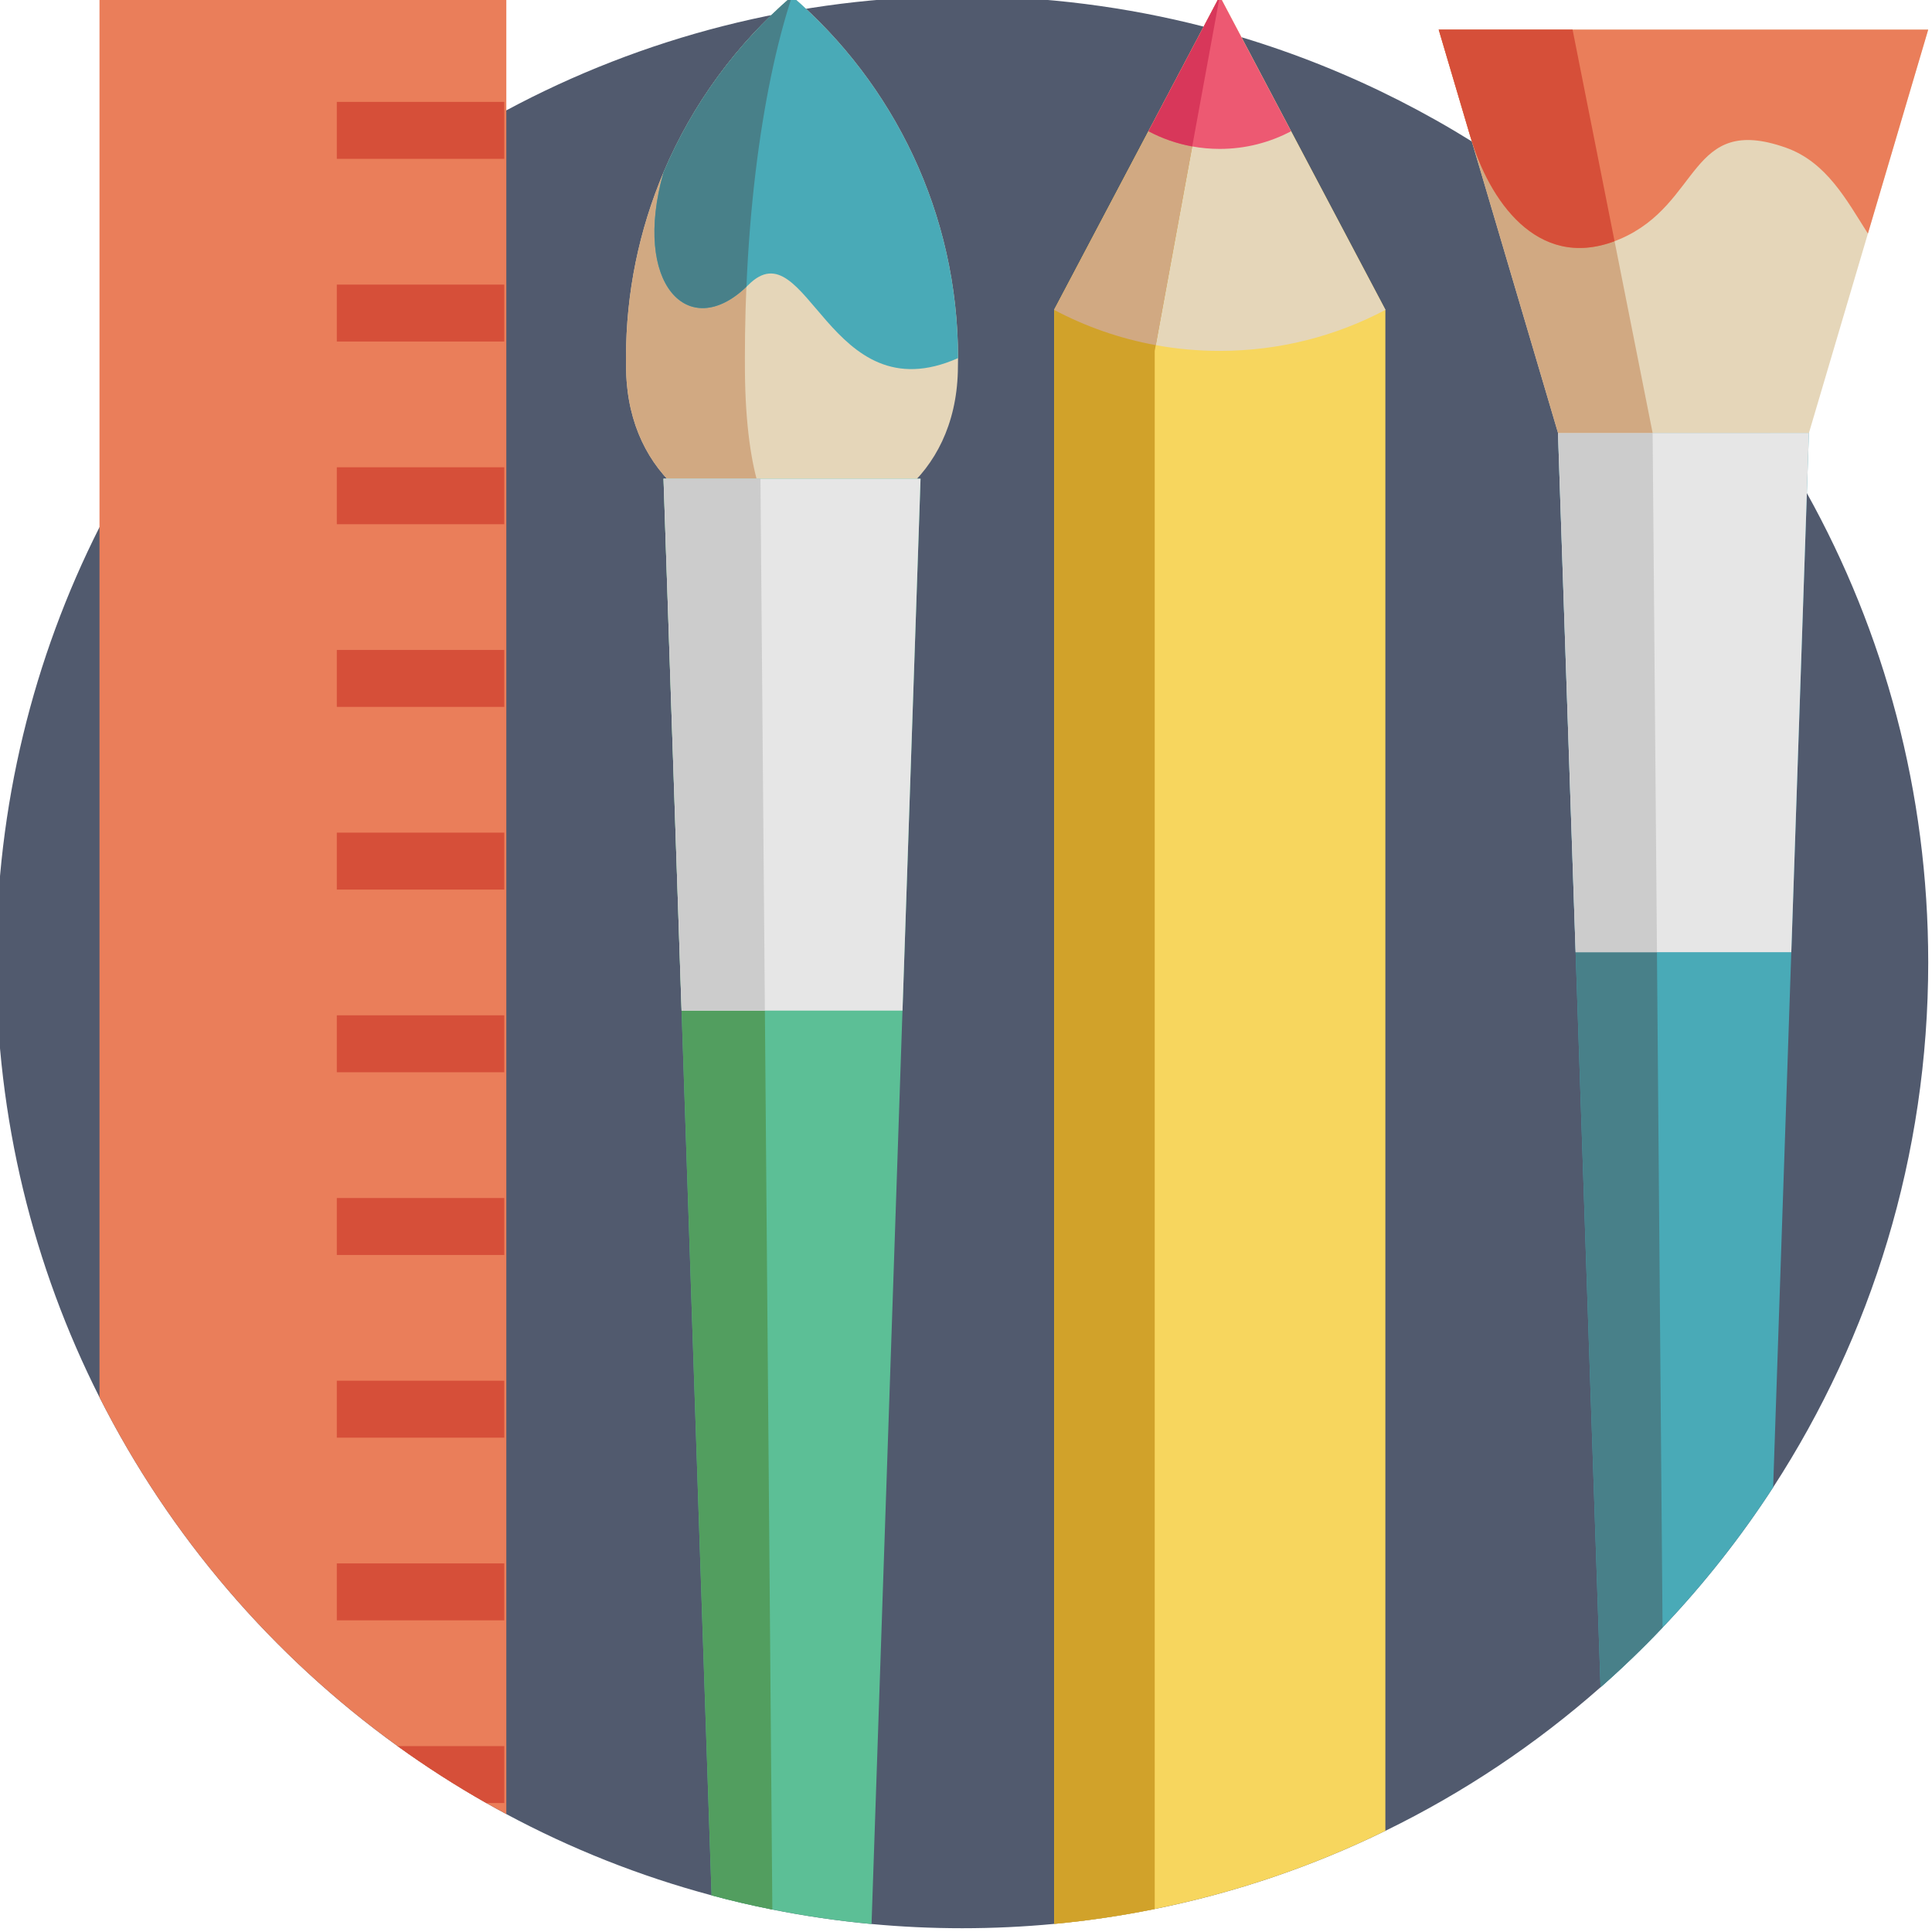
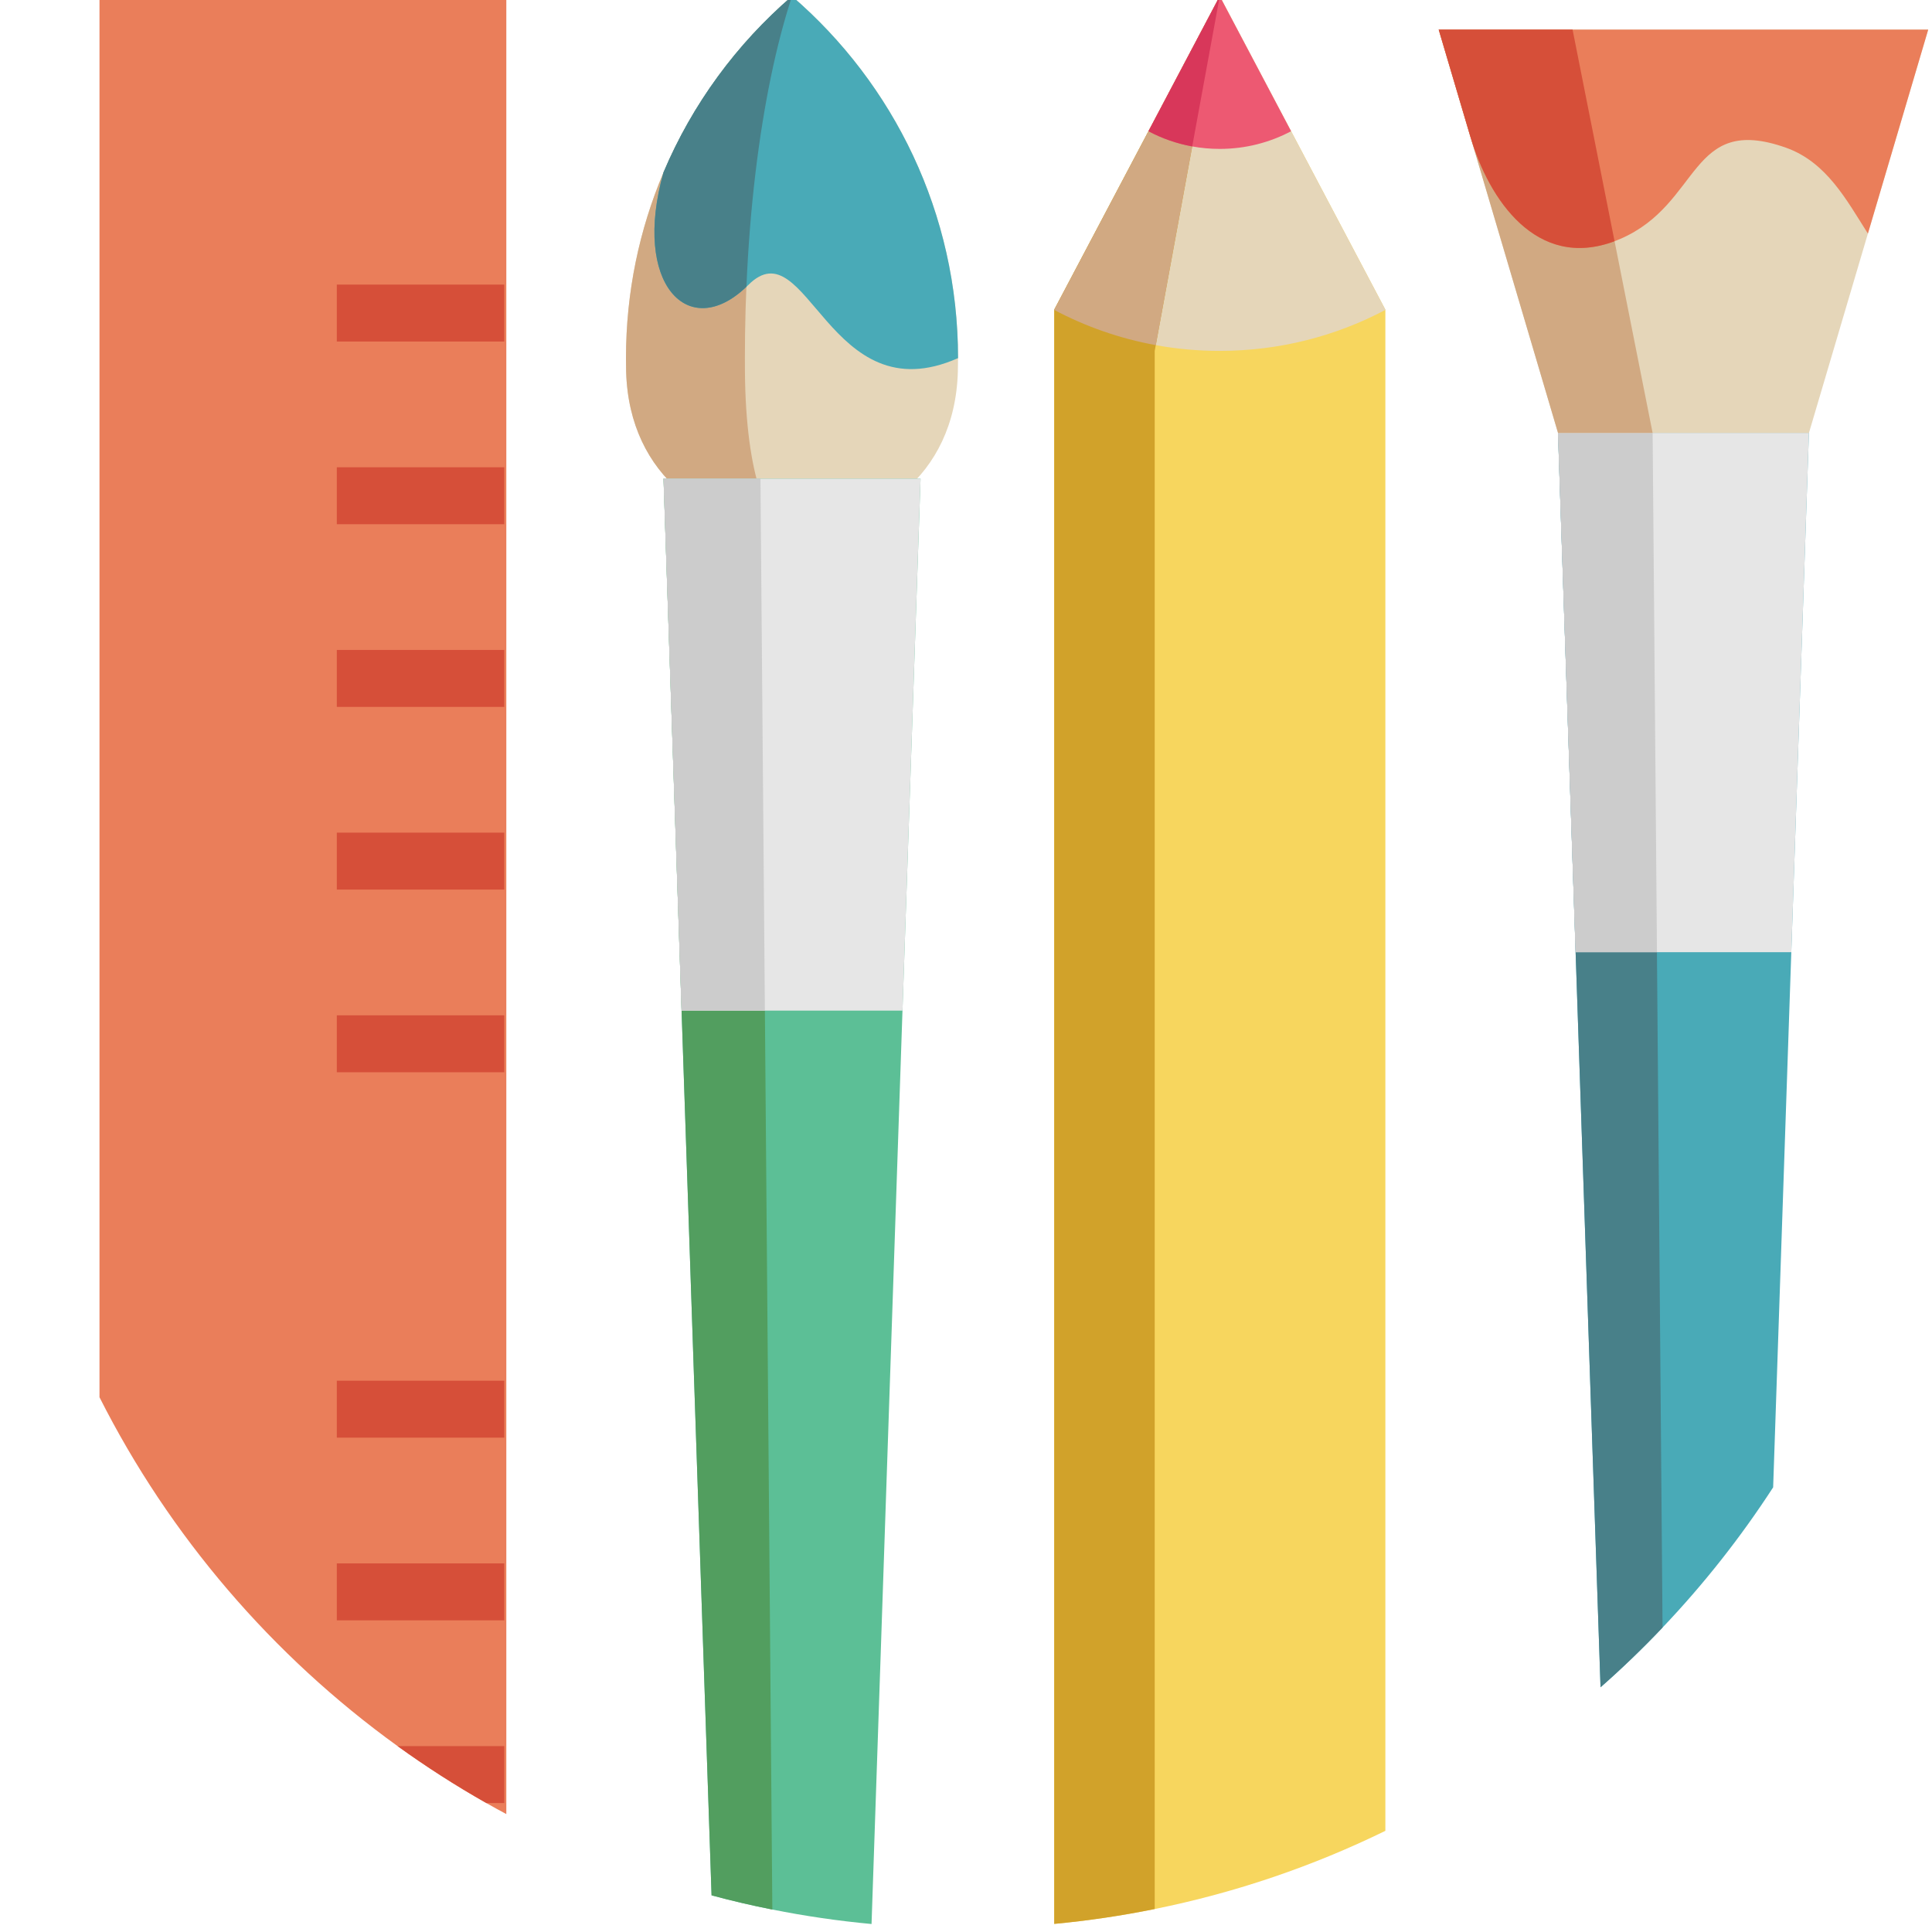
<svg xmlns="http://www.w3.org/2000/svg" viewBox="1 1 512 512">
-   <path d="m512 256c0 51.316-15.098 99.098-41.098 139.16-8.617 13.289-18.441 25.727-29.309 37.156-5.234 5.516-10.719 10.805-16.434 15.828-17.129 15.102-36.289 27.934-57.023 38.047-19.152 9.363-39.652 16.383-61.125 20.719-8.727 1.766-17.617 3.094-26.633 3.941-8.027.762-16.156 1.148-24.379 1.148-8.109 0-16.121-.375-24.031-1.117-8.902-.828-17.68-2.113-26.293-3.836-5.43-1.074-10.801-2.328-16.102-3.762-19.109-5.109-37.332-12.383-54.395-21.535-1.777-.949-3.555-1.934-5.301-2.926-8.129-4.609-15.973-9.645-23.52-15.09-33.184-23.949-60.406-55.648-78.992-92.449-17.504-34.648-27.367-73.824-27.367-115.285s9.863-80.637 27.367-115.285c19.965-39.516 49.871-73.152 86.441-97.625 6.719-4.5 13.668-8.691 20.828-12.547.176-.094.363-.199.543-.293 35.984-19.301 77.121-30.25 120.82-30.25 22.098 0 43.539 2.801 64 8.055.887.242 1.766.473 2.645.711 2.465.66 4.91 1.359 7.344 2.09 58.148 17.523 107.582 55.184 140.184 104.855 3.406 5.195 6.637 10.523 9.668 15.969 20.488 36.809 32.16 79.203 32.16 124.32zm0 0" fill="#515a6e" />
  <path d="m254.895 95.902c0 1.195-.023 2.387-.055 3.582-1.562 56.234-86.332 56.234-87.902 0-.035-1.195-.043-2.387-.043-3.582 0-17.457 3.531-34.078 9.941-49.215 7.645-18.098 19.383-34.047 34.059-46.688 26.938 23.207 44 57.551 44 95.902zm0 0" fill="#e5d6b9" />
  <path d="m210.895 141.656c-21.59 0-43.18-14.055-43.961-42.172-.031-1.195-.043-2.387-.043-3.582 0-17.457 3.535-34.078 9.945-49.215 7.641-18.098 19.383-34.047 34.059-46.688-4.164 12.641-7.492 28.59-9.668 46.688-1.816 15.137-2.824 31.758-2.824 49.215 0 1.195 0 2.387.012 3.582.223 28.117 6.355 42.172 12.48 42.172zm0 0" fill="#d1a982" />
  <path d="m254.895 95.902c-34.316 15.238-40-34.98-55.582-19.383-.172.168-.332.332-.504.48-15.41 14.77-30.34-.805-21.973-30.312 7.645-18.098 19.383-34.047 34.059-46.688 26.938 23.207 44 57.551 44 95.902zm0 0" fill="#49aab7" />
  <path d="m210.895 0c-4.164 12.641-7.492 28.59-9.668 46.688-1.145 9.559-1.969 19.715-2.418 30.312-15.414 14.77-30.344-.805-21.973-30.312 7.641-18.098 19.383-34.047 34.059-46.688zm0 0" fill="#488089" />
  <path d="m244.957 127.855-4.789 140.965-8.199 242.062c-8.902-.828-17.68-2.113-26.293-3.836-5.43-1.074-10.801-2.328-16.102-3.762l-7.949-234.465-4.785-140.965zm0 0" fill="#5cbf96" />
  <path d="m205.676 507.047c-5.43-1.074-10.801-2.328-16.102-3.762l-7.949-234.465-4.785-140.965h25.684l1.18 140.965zm0 0" fill="#529e5f" />
  <path d="m244.953 127.852-4.781 140.969h-58.547l-4.785-140.969zm0 0" fill="#e6e6e6" />
  <path d="m203.703 268.82h-22.078l-4.785-140.969h25.688zm0 0" fill="#ccc" />
  <path d="m480.383 115.711-.543 15.969-4.129 121.656-4.809 141.824c-8.617 13.289-18.441 25.727-29.309 37.156-5.234 5.516-10.719 10.805-16.434 15.828l-6.605-194.809-4.672-137.625zm0 0" fill="#49aab7" />
-   <path d="m441.594 432.316c-5.234 5.516-10.719 10.805-16.434 15.828l-6.605-194.809-4.672-137.625h25.078l1.148 137.625zm0 0" fill="#488089" />
+   <path d="m441.594 432.316c-5.234 5.516-10.719 10.805-16.434 15.828l-6.605-194.809-4.672-137.625h25.078zm0 0" fill="#488089" />
  <path d="m480.383 115.715-4.668 137.625h-57.156l-4.672-137.625zm0 0" fill="#e6e6e6" />
  <path d="m440.113 253.34h-21.555l-4.672-137.625h25.078zm0 0" fill="#ccc" />
  <path d="m511.996 8.844-15.984 54.059-15.621 52.82h-66.5l-23.184-78.391-.012-.016-8.422-28.473zm0 0" fill="#e5d6b9" />
  <path d="m438.957 115.707-.02.016h-25.047l-23.184-78.391-.012-.016-8.422-28.473h35.473zm0 0" fill="#d1a982" />
  <path d="m511.996 8.844-15.984 54.059c-5.664-8.91-10.961-18.949-21.734-22.77-25.777-9.105-22.301 14.879-43.887 24.18-.512.223-1.016.418-1.516.613-20.699 7.75-33.301-11.129-38.168-27.594l-.012-.016-8.422-28.473zm0 0" fill="#ea7e5a" />
  <path d="m428.875 64.926c-20.699 7.754-33.301-11.129-38.168-27.594l-.012-.012-8.422-28.473h35.473zm0 0" fill="#d64f39" />
  <path d="m368.137 83.07v403.121c-19.152 9.363-39.652 16.383-61.125 20.719-8.727 1.766-17.617 3.094-26.633 3.941v-427.781l24.98-47.293 14.641-27.723 4.254-8.055 5.734 10.855 13.168 24.922zm0 0" fill="#f7d65e" />
  <path d="m368.16 83.121c-13.117 6.941-28.066 10.867-43.918 10.867-5.777 0-11.453-.52-16.949-1.523-9.57-1.746-18.629-4.934-26.938-9.344l43.887-83.121.008.012zm0 0" fill="#e5d6b9" />
  <path d="m324.254 0-1.609 8.766-15.633 85.223v412.922c-8.727 1.766-17.617 3.094-26.633 3.941v-427.781l24.98-47.293 14.641-27.723zm0 0" fill="#d1a22a" />
  <path d="m324.25.012-16.957 92.453c-9.57-1.746-18.629-4.934-26.938-9.344l43.887-83.121zm0 0" fill="#d1a982" />
  <path d="m343.152 35.777c-5.641 2.988-12.078 4.684-18.902 4.684-2.496 0-4.941-.223-7.301-.66-4.117-.75-8.016-2.121-11.59-4.023l18.891-35.777zm0 0" fill="#ed5972" />
  <path d="m324.25 0-7.301 39.801c-4.117-.75-8.016-2.121-11.59-4.023zm0 0" fill="#d8375a" />
  <path d="m135.18 0v481.75c-1.777-.949-3.555-1.934-5.301-2.926-8.129-4.609-15.973-9.645-23.52-15.09-33.184-23.949-60.406-55.648-78.992-92.449v-371.285zm0 0" fill="#ea7e5a" />
  <g fill="#d64f39">
-     <path d="m90.258 28.004h44.375v15.086h-44.375zm0 0" />
    <path d="m90.258 76.418h44.375v15.09h-44.375zm0 0" />
    <path d="m90.258 124.832h44.375v15.09h-44.375zm0 0" />
    <path d="m90.258 173.246h44.375v15.086h-44.375zm0 0" />
    <path d="m90.258 221.66h44.375v15.086h-44.375zm0 0" />
    <path d="m90.258 270.074h44.375v15.086h-44.375zm0 0" />
-     <path d="m90.258 318.488h44.375v15.09h-44.375zm0 0" />
    <path d="m90.258 366.902h44.375v15.09h-44.375zm0 0" />
    <path d="m90.258 415.316h44.375v15.09h-44.375zm0 0" />
    <path d="m134.637 463.734v15.09h-4.758c-8.129-4.609-15.973-9.645-23.52-15.09zm0 0" />
  </g>
</svg>